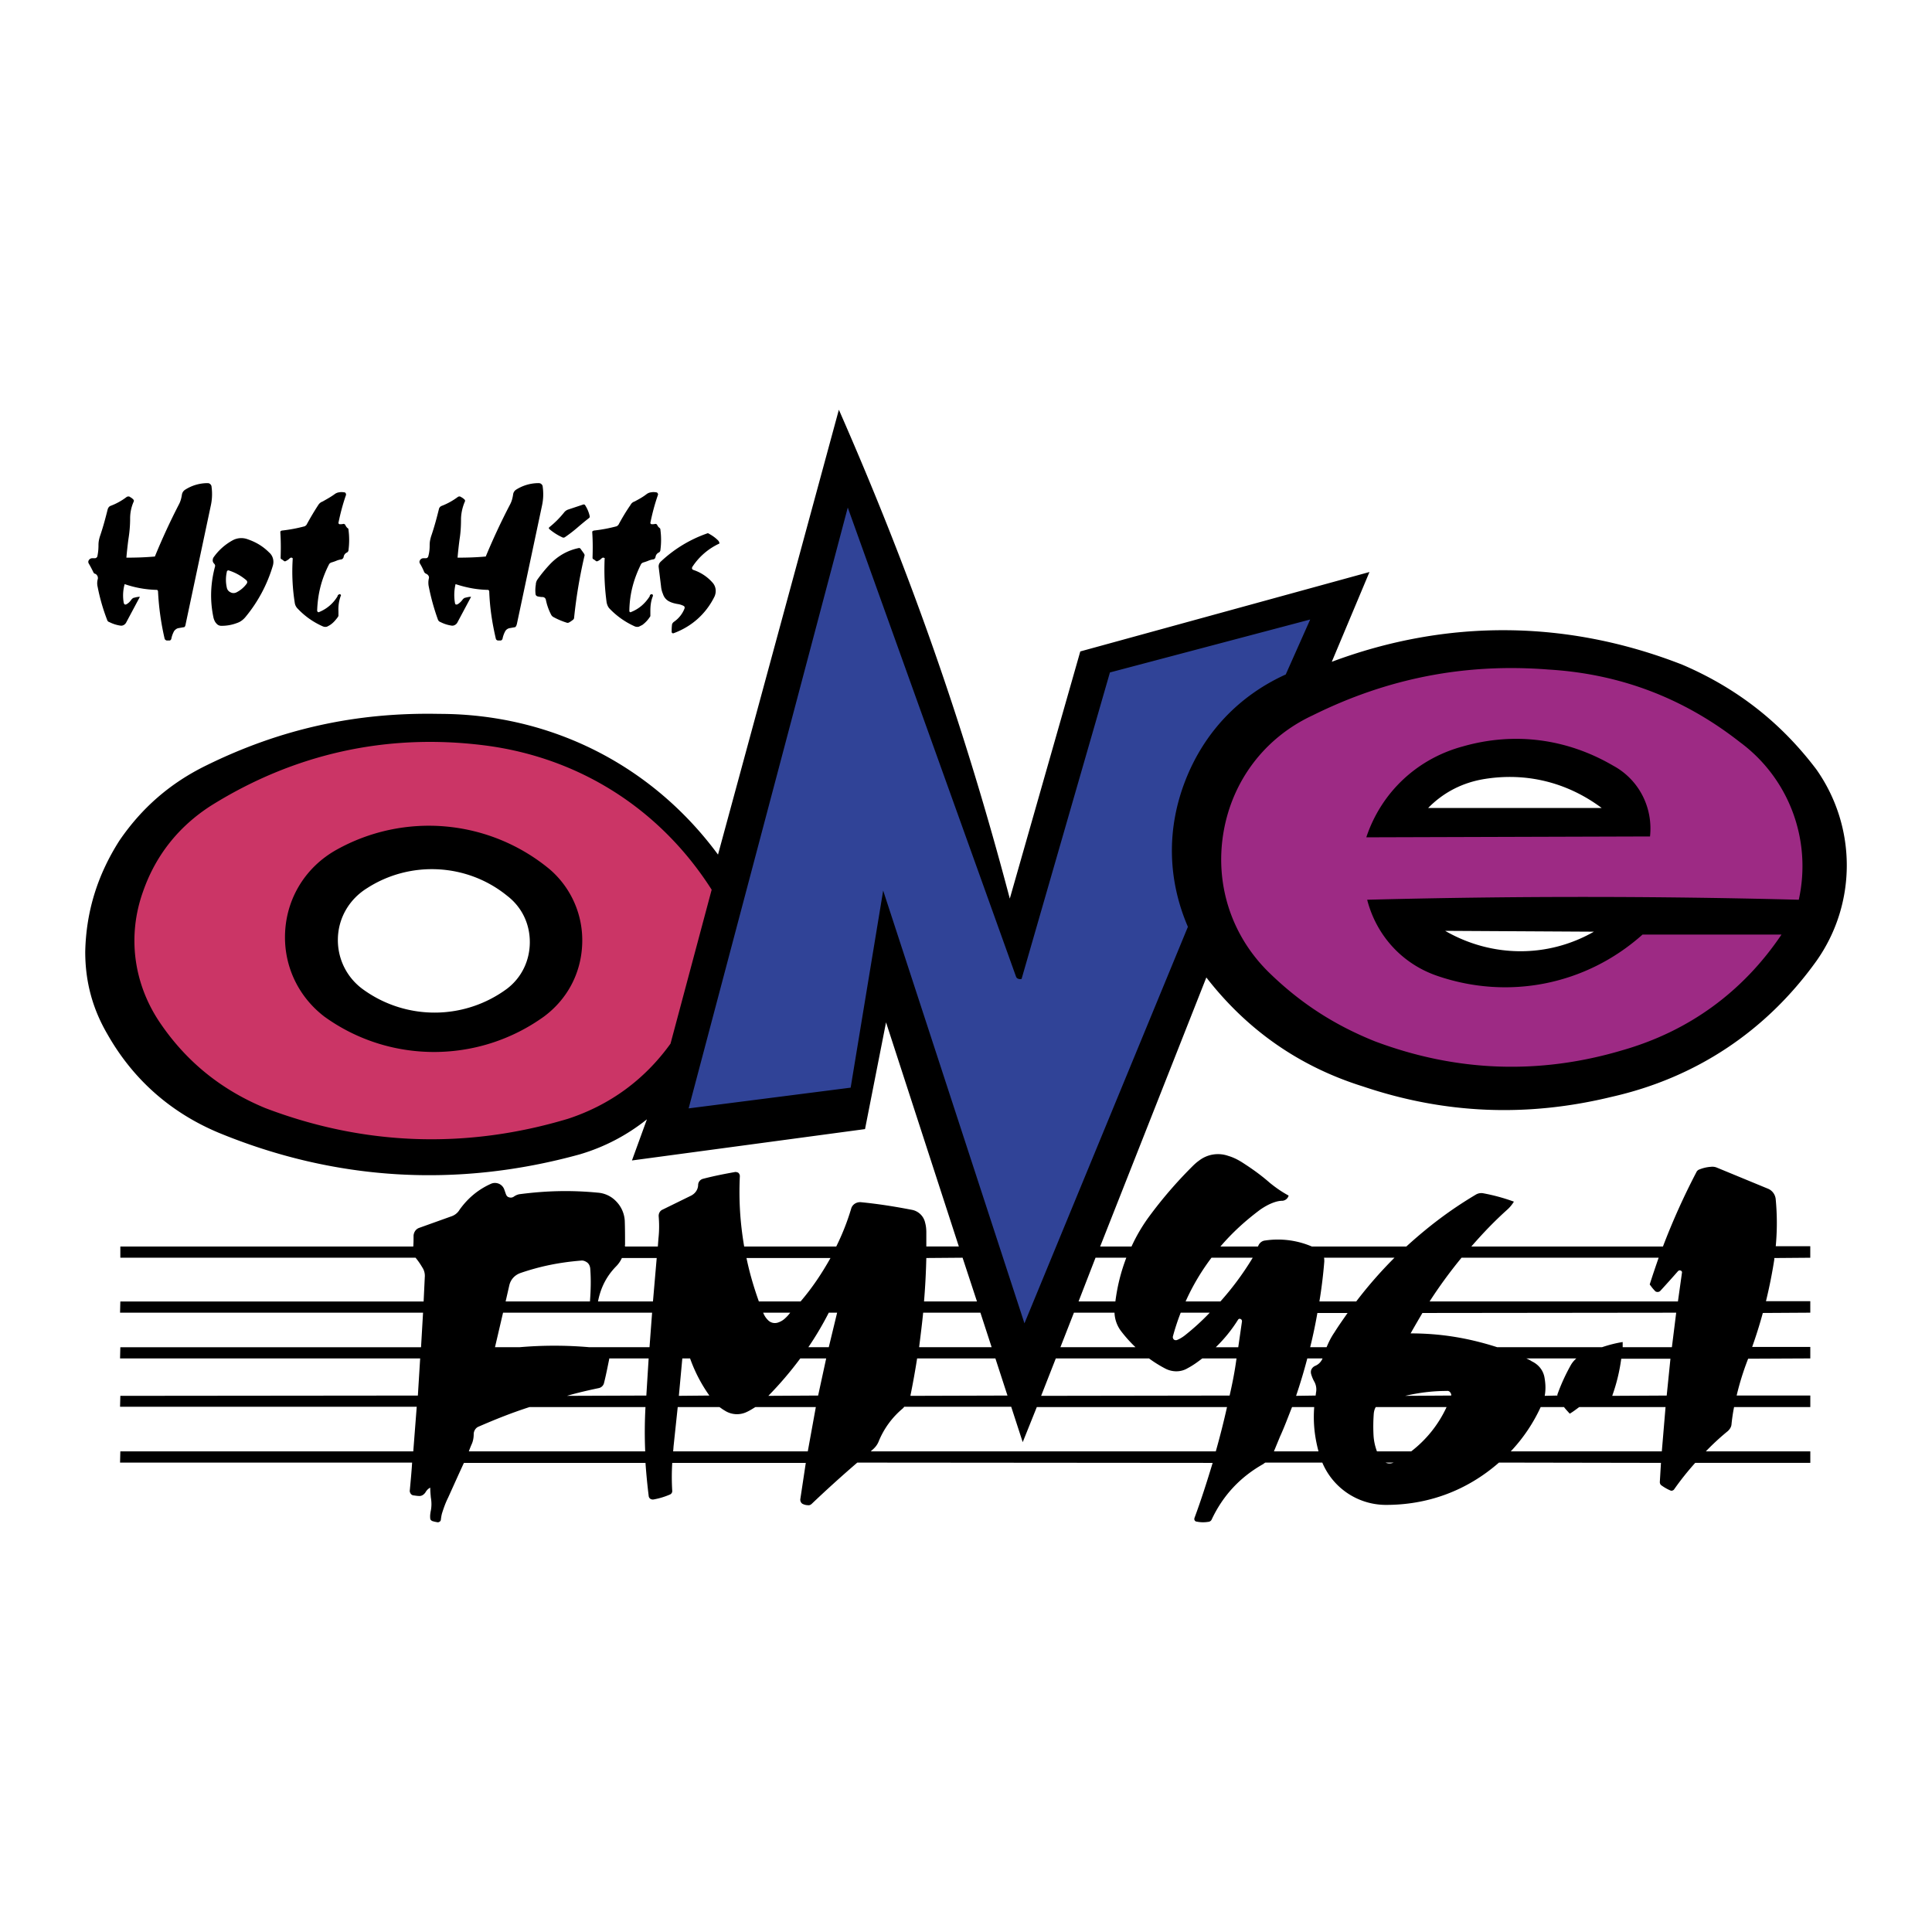
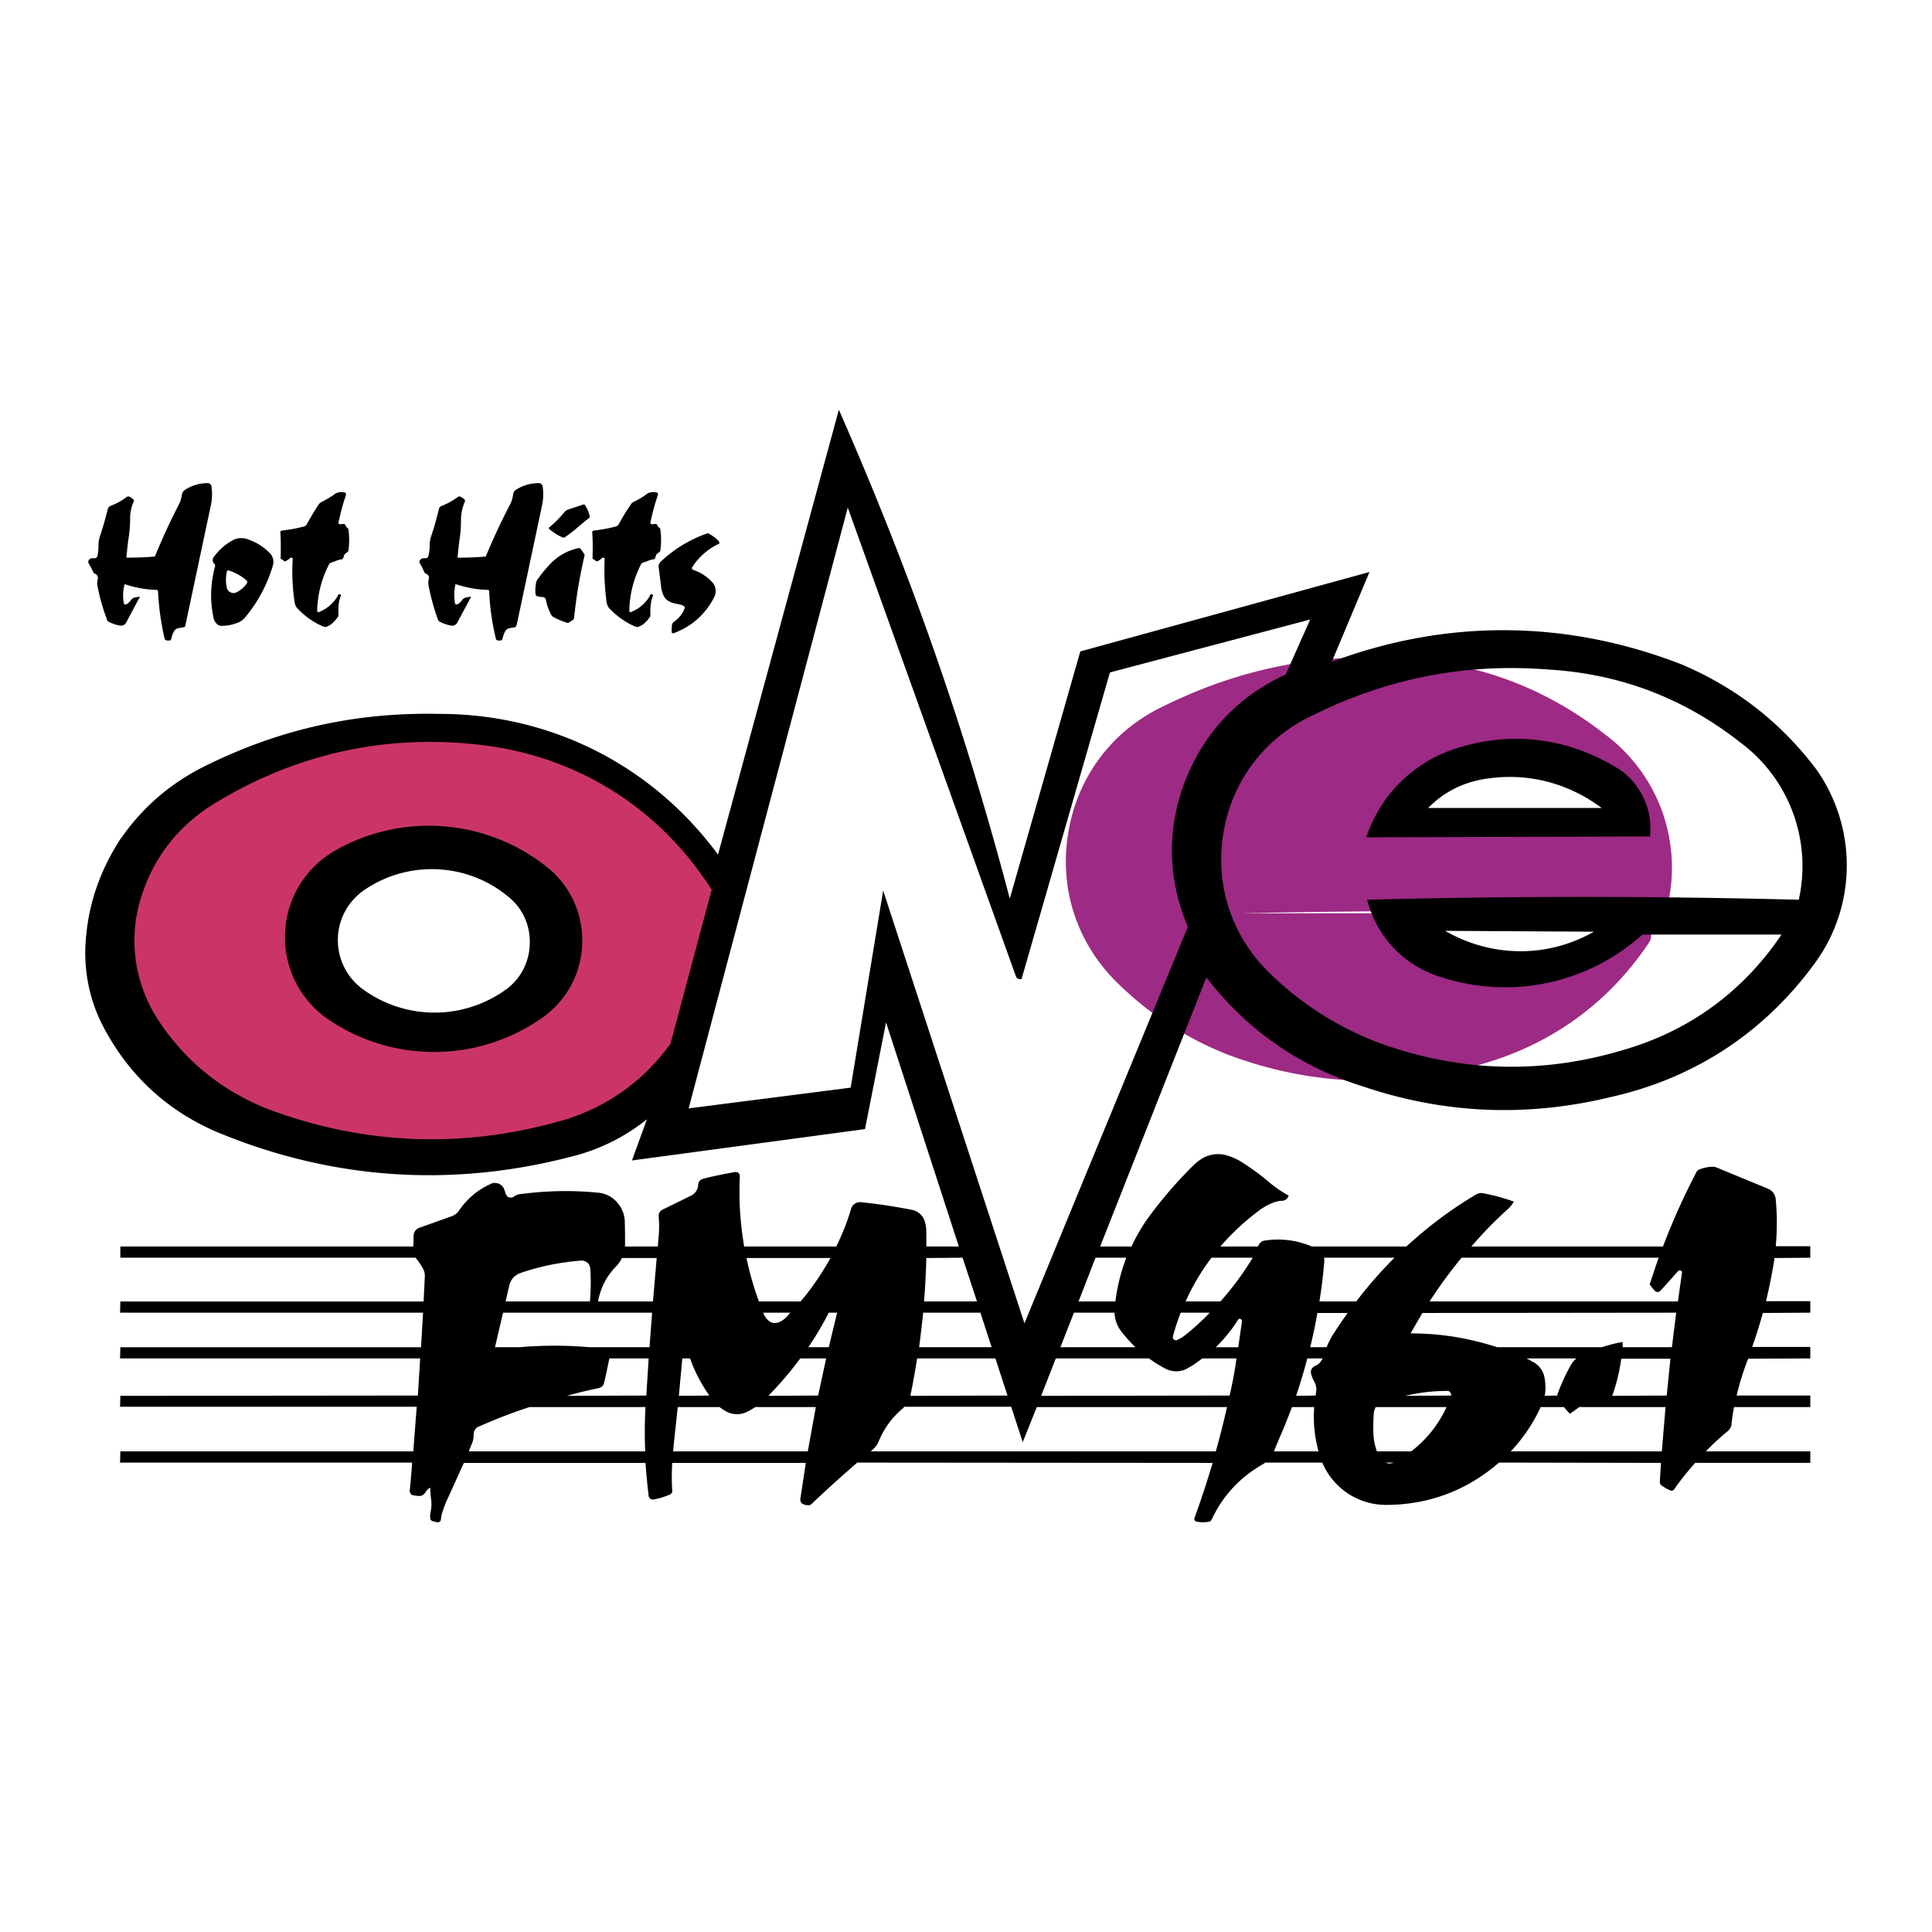
<svg xmlns="http://www.w3.org/2000/svg" width="2500" height="2500" viewBox="0 0 192.756 192.756">
  <g fill-rule="evenodd" clip-rule="evenodd">
-     <path fill="#fff" d="M0 0h192.756v192.756H0V0z" />
-     <path d="M88.573 94.19l-2.584 15.618-17.053 2.152a1.197 1.197 0 0 1-1.091-.402c-.258-.314-.374-.717-.258-1.119l15.875-59.944c.115-.517.603-.89 1.12-.919a1.219 1.219 0 0 1 1.206.804l15.847 44.154 8.184-28.278 20.641-5.483a1.25 1.25 0 0 1 1.264.402c.287.345.373.861.172 1.292l-2.613 5.914-.43.201c-4.393 1.981-7.666 5.426-9.389 9.905-1.75 4.479-1.664 9.244.23 13.666l.201.459-16.479 40.049c-.201.488-.66.805-1.178.775s-.977-.373-1.148-.861L88.573 94.19z" fill="#304397" />
-     <path d="M138.182 91.119c1.092 2.498 3.072 4.335 5.627 5.254 6.717 2.297 14.01.832 19.32-3.876l.346-.344h14.326c.459-.029.889.229 1.119.66.229.402.172.918-.115 1.292-3.99 5.942-9.646 10.048-16.537 12.028-8.555 2.527-17.139 2.211-25.465-.918-4.248-1.693-7.809-4.02-11.08-7.234-3.992-3.962-5.771-9.446-4.795-15.015.947-5.569 4.449-10.163 9.561-12.546 7.693-3.79 15.646-5.34 24.201-4.679 7.32.459 13.895 2.957 19.723 7.493a16.566 16.566 0 0 1 6.316 16.967l-.23.977c-14.556-.346-27.79-.375-42.317-.059zm25.293-8.728c-.145-2.039-1.293-3.818-3.072-4.766-4.336-2.555-9.244-3.158-14.066-1.809-3.59.976-6.461 3.33-8.125 6.66l25.263-.085z" fill="#9d2a84" />
+     <path d="M138.182 91.119c1.092 2.498 3.072 4.335 5.627 5.254 6.717 2.297 14.01.832 19.32-3.876l.346-.344c.459-.029.889.229 1.119.66.229.402.172.918-.115 1.292-3.99 5.942-9.646 10.048-16.537 12.028-8.555 2.527-17.139 2.211-25.465-.918-4.248-1.693-7.809-4.02-11.08-7.234-3.992-3.962-5.771-9.446-4.795-15.015.947-5.569 4.449-10.163 9.561-12.546 7.693-3.79 15.646-5.34 24.201-4.679 7.32.459 13.895 2.957 19.723 7.493a16.566 16.566 0 0 1 6.316 16.967l-.23.977c-14.556-.346-27.79-.375-42.317-.059zm25.293-8.728c-.145-2.039-1.293-3.818-3.072-4.766-4.336-2.555-9.244-3.158-14.066-1.809-3.59.976-6.461 3.33-8.125 6.66l25.263-.085z" fill="#9d2a84" />
    <path d="M34.198 86.037c-2.612 1.464-4.249 4.048-4.45 7.005-.201 2.985 1.062 5.771 3.416 7.579 6.086 4.363 14.354 4.363 20.441-.029 2.01-1.492 3.187-3.76 3.301-6.258.086-2.526-.918-4.852-2.813-6.517-5.627-4.65-13.521-5.34-19.895-1.78zm14.24-12.718c9.876 1.206 18.345 6.575 23.685 14.958l.287.459-4.335 16.077c-2.756 3.904-6.459 6.633-10.995 8.125-10.393 3.158-20.843 2.785-31.006-1.062-4.536-1.865-8.182-4.795-10.995-8.842-2.929-4.25-3.646-9.475-1.895-14.355 1.349-3.847 3.818-6.947 7.263-9.158 8.498-5.34 18.029-7.465 27.991-6.202z" fill="#cb3566" />
    <path d="M21.021 50.496l-2.498 11.771a.54.54 0 0 1-.057.201c-.029.086-.086.115-.173.115-.172.029-.315.058-.488.086-.172.028-.316.143-.431.287a2.694 2.694 0 0 0-.287.804c-.029.057-.086.144-.172.144h-.287c-.086-.029-.172-.086-.201-.172a26.52 26.52 0 0 1-.661-4.737.215.215 0 0 0-.057-.115c-.029-.028-.058-.028-.115-.028a10.58 10.58 0 0 1-3.158-.574 4.218 4.218 0 0 0-.086 1.895c.029.058.058.115.115.144.029 0 .115 0 .144-.028.229-.115.373-.287.517-.488a.735.735 0 0 1 .172-.144c.229-.058.431-.115.66-.115l-1.378 2.583c-.115.201-.345.345-.603.287a3.523 3.523 0 0 1-1.062-.344.31.31 0 0 1-.229-.23 19.482 19.482 0 0 1-.947-3.301 1.526 1.526 0 0 1 .028-.804c0-.086 0-.201-.057-.287-.058-.086-.115-.172-.23-.2a.257.257 0 0 1-.172-.173c-.144-.287-.287-.574-.46-.861-.028-.058-.057-.144-.028-.23a.406.406 0 0 1 .402-.287h.258c.086 0 .201-.086.23-.172.086-.402.115-.747.115-1.148 0-.316.057-.574.144-.861.315-.919.545-1.78.775-2.699.057-.172.143-.287.287-.344a6.233 6.233 0 0 0 1.608-.891.34.34 0 0 1 .287-.028c.115.086.258.144.344.258a.187.187 0 0 1 .058.258 4.094 4.094 0 0 0-.345 1.637c0 .718-.057 1.378-.172 2.096a39.492 39.492 0 0 0-.201 1.837c.976 0 1.866-.028 2.842-.114a65.115 65.115 0 0 1 2.383-5.168c.172-.315.258-.631.315-1.005a.707.707 0 0 1 .316-.488 4.155 4.155 0 0 1 2.239-.661c.115 0 .201.029.287.115a.363.363 0 0 1 .115.258 5.381 5.381 0 0 1-.086 1.921zm3.502 7.349a4.965 4.965 0 0 0-1.665-.919c-.057-.028-.115-.028-.144 0a.159.159 0 0 0-.086.144 3.53 3.53 0 0 0 0 1.551.632.632 0 0 0 .344.459.643.643 0 0 0 .603.029 2.839 2.839 0 0 0 1.005-.833.33.33 0 0 0 .086-.23.327.327 0 0 0-.143-.201zm0 3.675c-.229.287-.517.517-.861.631a4.268 4.268 0 0 1-1.579.287.613.613 0 0 1-.488-.229c-.144-.144-.229-.345-.287-.545-.373-1.723-.316-3.417.144-5.139.029-.086 0-.201-.086-.287-.086-.086-.144-.201-.144-.316s.029-.23.086-.316a5.642 5.642 0 0 1 1.895-1.694 1.811 1.811 0 0 1 1.493-.115c.833.287 1.521.689 2.153 1.32.373.316.517.833.373 1.321a14.456 14.456 0 0 1-2.699 5.082zm4.881-1.407a19.88 19.88 0 0 1-.201-4.335c0-.057 0-.115-.058-.115-.029-.029-.086-.029-.115-.029a.511.511 0 0 0-.201.144 1.907 1.907 0 0 1-.315.201.18.18 0 0 1-.172 0 1.58 1.58 0 0 0-.23-.172c-.086-.029-.114-.086-.114-.173.028-.861.028-1.665-.029-2.526 0-.028 0-.057.029-.115.028-.029.057-.029.114-.057a15.276 15.276 0 0 0 2.297-.431.735.735 0 0 0 .172-.144c.374-.689.747-1.321 1.177-1.981a.823.823 0 0 1 .431-.344c.401-.23.775-.431 1.177-.718a.936.936 0 0 1 .488-.201c.144-.028.287-.028.459 0 .086 0 .144.029.172.086.029.058.057.144.029.201-.316.918-.545 1.78-.746 2.756 0 .029 0 .058.028.086.029.029.058.057.086.057.115 0 .23 0 .345-.028.086-.029.201.028.229.115.058.115.115.201.201.287.086.029.115.115.115.201a7.726 7.726 0 0 1 0 1.981.3.3 0 0 1-.144.258.568.568 0 0 0-.344.459.33.33 0 0 1-.201.23 2.083 2.083 0 0 0-.459.115 4.67 4.67 0 0 1-.574.201.511.511 0 0 0-.201.144c-.775 1.493-1.148 2.986-1.206 4.651 0 .058.029.115.086.144a.087.087 0 0 0 .115 0 3.792 3.792 0 0 0 1.837-1.579c0-.057.029-.115.086-.143a.216.216 0 0 1 .143-.058c.029 0 .058.029.086.058.028.028.028.086 0 .114a3.846 3.846 0 0 0-.229 1.522v.459c0 .029-.029.058-.029.086-.23.315-.459.603-.804.833a3.194 3.194 0 0 1-.315.172.639.639 0 0 1-.402-.029 7.67 7.67 0 0 1-2.497-1.751 1.024 1.024 0 0 1-.316-.632zm24.661-9.617l-2.498 11.771c-.028.058-.028.144-.086.201-.029.086-.086.115-.144.115-.172.029-.315.058-.488.086a.649.649 0 0 0-.431.287 2.722 2.722 0 0 0-.287.804c-.028.057-.114.144-.172.144h-.287c-.115-.029-.172-.086-.201-.172-.373-1.608-.603-3.101-.66-4.737a.217.217 0 0 0-.058-.115c-.028-.028-.086-.028-.114-.028-1.12-.029-2.125-.229-3.187-.574a4.678 4.678 0 0 0-.058 1.895c0 .058.058.115.086.144.058 0 .115 0 .172-.028.201-.115.373-.287.517-.488a.778.778 0 0 1 .172-.144c.229-.058.431-.115.66-.115l-1.378 2.583c-.115.201-.373.345-.603.287a3.532 3.532 0 0 1-1.062-.344.41.41 0 0 1-.259-.23 22.464 22.464 0 0 1-.918-3.301 1.911 1.911 0 0 1 0-.804.337.337 0 0 0-.029-.287.512.512 0 0 0-.229-.2.384.384 0 0 1-.201-.173 5.957 5.957 0 0 0-.43-.861c-.029-.058-.058-.144-.029-.23a.396.396 0 0 1 .373-.287h.258a.25.25 0 0 0 .23-.172c.115-.402.144-.747.144-1.148 0-.316.057-.574.143-.861.316-.919.546-1.78.775-2.699a.445.445 0 0 1 .287-.344 6.726 6.726 0 0 0 1.607-.891.28.28 0 0 1 .259-.028c.143.086.258.144.373.258a.186.186 0 0 1 .057.258 4.697 4.697 0 0 0-.373 1.637c0 .718-.028 1.378-.144 2.096a39.492 39.492 0 0 0-.201 1.837c.976 0 1.866-.028 2.813-.114a65.362 65.362 0 0 1 2.412-5.168c.172-.315.258-.631.315-1.005a.672.672 0 0 1 .287-.488 4.184 4.184 0 0 1 2.268-.661c.115 0 .201.029.287.115a.363.363 0 0 1 .115.258c.089.657.06 1.289-.083 1.921zm.832 5.77c.775-.804 1.722-1.349 2.813-1.579.086-.029.172 0 .229.086.115.172.23.316.344.488.029.058.058.144.029.201a49.521 49.521 0 0 0-1.034 6.172c0 .086-.058.172-.144.229-.115.086-.23.172-.344.23a.28.28 0 0 1-.259.028 7.29 7.29 0 0 1-1.292-.545.563.563 0 0 1-.258-.259 5.587 5.587 0 0 1-.517-1.464.341.341 0 0 0-.345-.287c-.143 0-.315-.029-.459-.058-.144-.029-.23-.144-.23-.258a3.324 3.324 0 0 1 .029-.918c0-.173.057-.345.144-.488.404-.573.807-1.061 1.294-1.578zm2.699-3.617c-.402.344-.775.632-1.234.947a.258.258 0 0 1-.287 0 5.473 5.473 0 0 1-1.292-.833c0-.029-.029-.057-.029-.057 0-.029.029-.058.029-.086a9.514 9.514 0 0 0 1.521-1.521.864.864 0 0 1 .373-.258l1.464-.488c.115-.058.229 0 .258.086.201.316.345.66.431 1.034.029.086 0 .172-.086.229-.402.315-.746.602-1.148.947zm2.928 7.464c-.201-1.492-.258-2.842-.201-4.335.029-.057 0-.115-.057-.115-.029-.029-.086-.029-.115-.029a.511.511 0 0 0-.201.144 1.175 1.175 0 0 1-.316.201.18.18 0 0 1-.172 0 1.637 1.637 0 0 0-.23-.172c-.086-.029-.115-.086-.115-.173.029-.861.029-1.665-.029-2.526 0-.028 0-.057.029-.115.029-.029.086-.029.115-.057a15.3 15.3 0 0 0 2.297-.431.756.756 0 0 0 .172-.144c.374-.689.747-1.321 1.206-1.981a.675.675 0 0 1 .402-.344c.431-.23.804-.431 1.177-.718a.936.936 0 0 1 .488-.201c.144-.028.316-.028.459 0 .086 0 .144.029.172.086a.177.177 0 0 1 .028.201c-.315.918-.545 1.78-.746 2.756 0 .029 0 .058.029.086s.057.057.115.057c.115 0 .201 0 .315-.028a.195.195 0 0 1 .23.115.729.729 0 0 0 .229.287c.058.029.086.115.086.201a7.637 7.637 0 0 1 0 1.981.3.3 0 0 1-.144.258.57.57 0 0 0-.345.459c-.029.115-.086.201-.201.23a2.083 2.083 0 0 0-.459.115 4.729 4.729 0 0 1-.574.201.511.511 0 0 0-.201.144c-.746 1.493-1.148 2.986-1.177 4.651 0 .058 0 .115.058.144.028.029.086.029.114 0 .804-.316 1.407-.861 1.866-1.579 0-.057 0-.115.058-.143a.219.219 0 0 1 .144-.058c.028 0 .086.029.086.058.029.028.029.086.029.114-.201.488-.258.976-.258 1.522v.459c0 .029 0 .058-.029.086a3.063 3.063 0 0 1-.775.833l-.345.172a.655.655 0 0 1-.402-.029 7.99 7.99 0 0 1-2.497-1.751c-.172-.172-.257-.373-.315-.632zm6.488 2.957c0-.23 0-.459.029-.689 0-.144.086-.259.201-.345a2.874 2.874 0 0 0 1.062-1.349v-.144l-.086-.086a1.965 1.965 0 0 0-.66-.201c-.287-.058-.517-.115-.747-.23a1.219 1.219 0 0 1-.66-.746 2.554 2.554 0 0 1-.201-.804l-.23-1.866a.637.637 0 0 1 .173-.546 12.986 12.986 0 0 1 4.737-2.871c.374.201.689.402 1.005.718a.46.46 0 0 1 .143.316 6.422 6.422 0 0 0-2.698 2.325c-.029.058-.058.115-.029.201.029.057.057.086.144.115a4.387 4.387 0 0 1 1.923 1.292c.316.374.373.89.172 1.35-.861 1.751-2.296 3.015-4.105 3.675-.058 0-.086 0-.115-.029s-.058-.057-.058-.086zm17.57-12.431l-15.876 59.945 16.164-2.068 3.244-19.665 14.096 43.179 16.307-39.561c-2.037-4.737-2.125-9.79-.258-14.584 1.865-4.794 5.34-8.469 10.02-10.593l2.439-5.483-19.98 5.282-8.814 30.575a.484.484 0 0 1-.287 0 .364.364 0 0 1-.258-.201L84.582 50.639zm63.59 27.072c-2.211.345-4.133 1.321-5.684 2.9h17.311c-3.387-2.527-7.436-3.56-11.627-2.9zm-2.211-3.244c5.141-1.464 10.365-.775 14.986 1.924 2.555 1.378 3.99 4.163 3.676 7.062l-28.307.086c1.493-4.478 5.053-7.837 9.645-9.072zm8.557-7.665c-8.326-.66-16.078.861-23.541 4.564-4.766 2.211-8.01 6.488-8.9 11.627-.891 5.167.746 10.278 4.449 13.953 3.158 3.1 6.574 5.311 10.652 6.947 8.096 3.043 16.393 3.359 24.689.889 6.631-1.895 12.027-5.826 15.875-11.541h-13.865c-5.627 5.025-13.379 6.576-20.527 4.105-3.475-1.205-6.029-4.019-6.947-7.578a826.493 826.493 0 0 1 43.062 0c1.32-5.972-.977-12.116-5.885-15.733-5.6-4.39-11.943-6.802-19.062-7.233zM36.61 88.621c-1.751 1.091-2.842 2.929-2.899 4.996s.918 3.991 2.612 5.167a12.154 12.154 0 0 0 14.269-.143c1.464-1.119 2.268-2.814 2.268-4.651 0-1.837-.804-3.502-2.268-4.622-3.991-3.245-9.676-3.532-13.982-.747zm-3.072-3.819a18.895 18.895 0 0 1 21.302 1.924 9.335 9.335 0 0 1 3.244 7.493c-.115 2.9-1.493 5.484-3.818 7.207-6.545 4.707-15.388 4.707-21.905 0-2.698-2.068-4.134-5.254-3.904-8.613.23-3.388 2.124-6.345 5.081-8.011zm14.699-10.449c-9.703-1.206-18.919.862-27.187 6.029-3.215 2.067-5.512 4.938-6.775 8.556-1.608 4.479-.947 9.301 1.78 13.235 2.642 3.846 6.115 6.604 10.421 8.383 9.876 3.76 20.068 4.105 30.202 1.062 4.191-1.379 7.637-3.904 10.221-7.494l4.105-15.358c-5.14-8.069-13.264-13.236-22.767-14.413zm95.945 18.517c4.623 2.669 10.221 2.727 14.842.085l-14.842-.085zM64.4 140.383H52.831c-1.78.574-3.359 1.205-5.082 1.953-.287.113-.487.43-.487.746 0 .344-.058.689-.201 1.004-.115.258-.201.488-.287.719h17.598a45.292 45.292 0 0 1 .028-4.422zm-5.541-10.535c.086-1.148.115-2.154.028-3.303-.028-.229-.115-.43-.287-.574-.201-.143-.402-.229-.631-.201-2.125.174-4.02.547-6.029 1.234-.574.201-.976.633-1.12 1.207l-.374 1.637h8.413zm5.857 5.683h-3.933v.057c-.172.834-.315 1.58-.517 2.383a.68.68 0 0 1-.517.518c-1.091.23-2.096.459-3.187.775l7.923-.029.231-3.704zm.804-10.019h-3.474a2.918 2.918 0 0 1-.603.861c-.947.977-1.521 2.125-1.78 3.475h5.483l.374-4.336zm-.718 8.9l.258-3.445H50.189l-.804 3.445h2.44a40.427 40.427 0 0 1 6.976 0h6.001zm4.048 1.119h-.775l-.345 3.732 3.043-.029a15.145 15.145 0 0 1-1.923-3.703zm12.546 4.852h-6.029c-.287.172-.545.344-.861.488a2.247 2.247 0 0 1-2.21-.145c-.201-.113-.344-.229-.517-.344h-4.162l-.402 3.789c-.028.23-.028.432-.058.633h13.436l.803-4.421zm-2.556-9.416h-2.699c.115.287.259.516.459.717.287.316.718.402 1.12.23.229-.086.459-.23.66-.432a3.76 3.76 0 0 0 .46-.515zm3.589 4.564h-2.584a35.937 35.937 0 0 1-3.187 3.732l4.967-.029.804-3.703zm-2.555-5.683c1.177-1.379 2.096-2.758 2.986-4.336h-8.383c.316 1.521.718 2.871 1.235 4.336h4.162zm3.646 1.119h-.833a31.718 31.718 0 0 1-2.039 3.445h2.039l.833-3.445zm15.791 4.564h-7.81a82.28 82.28 0 0 1-.66 3.674v.059l9.675-.029-1.205-3.704zm-1.495-4.564h-5.712c-.115 1.176-.258 2.268-.402 3.445h7.235l-1.121-3.445zm-5.397-5.455a72.44 72.44 0 0 1-.229 4.336h5.283l-1.436-4.365-3.618.029zm30.001 14.871h-18.977l-1.406 3.502-1.148-3.531h-10.68c-.029.059-.086.115-.144.172a8.39 8.39 0 0 0-2.383 3.246c-.143.373-.373.66-.689.918l-.115.115H121.3a83.46 83.46 0 0 0 1.12-4.422zm-11.225-9.416h-4.049l-1.348 3.445h7.492a13.434 13.434 0 0 1-1.465-1.637 3.236 3.236 0 0 1-.63-1.808zm1.178-5.485h-3.072l-1.693 4.365h3.674c.2-1.55.544-2.929 1.091-4.365zm8.324 5.485h-2.898a22.498 22.498 0 0 0-.775 2.354c-.029.115 0 .23.086.316s.23.086.316.057c.287-.115.516-.258.746-.43a23.87 23.87 0 0 0 2.525-2.297zm2.67 4.564h-3.416c-.488.373-.918.689-1.463.977-.662.4-1.494.4-2.184.057a12.418 12.418 0 0 1-1.664-1.033h-9.303l-1.463 3.732 18.805-.029c.288-1.264.516-2.413.688-3.704zm1.61-10.049h-4.105a22.378 22.378 0 0 0-2.584 4.365h3.473a29.062 29.062 0 0 0 3.102-4.164c.026-.056.084-.115.114-.201zm-1.436 8.93l.373-2.584c0-.115-.059-.201-.145-.23-.115-.057-.201 0-.258.086a14.662 14.662 0 0 1-2.211 2.729h2.241v-.001zm7.578 5.971h-2.211c-.402 1.006-.746 1.953-1.205 2.957l-.604 1.465h4.449c-.4-1.494-.544-2.901-.429-4.422zm.832-4.852h-1.521a55.392 55.392 0 0 1-1.119 3.732l1.953-.029c0-.086.027-.172.027-.258a1.608 1.608 0 0 0-.143-1.092 3.539 3.539 0 0 1-.346-.832c-.027-.145-.027-.316.059-.459a.727.727 0 0 1 .344-.316c.344-.142.604-.402.746-.746zm2.498-4.535h-3.014a48.52 48.52 0 0 1-.719 3.416h1.637c.23-.547.459-1.006.775-1.465.431-.689.862-1.291 1.321-1.951zm4.68-5.514h-7.033c.029.115.029.23.029.373a48.087 48.087 0 0 1-.488 3.992h3.674a42.639 42.639 0 0 1 3.818-4.365zm-.891 20.442c.26.115.518.115.805 0h-.805zm2.557-1.119a11.829 11.829 0 0 0 3.531-4.422h-7.062c-.115.172-.174.402-.201.631a16.939 16.939 0 0 0-.029 2.125c.029.604.145 1.119.344 1.666h3.417zm3.99-5.571c.027-.115-.029-.229-.115-.344-.086-.086-.201-.145-.316-.115-1.463 0-2.756.172-4.162.488l4.593-.029zm20.699-13.752h-19.666a47.149 47.149 0 0 0-3.188 4.365h24.777l.4-2.844c.029-.113-.027-.201-.113-.229-.088-.059-.201-.029-.287.057-.576.66-1.148 1.293-1.752 1.953a.369.369 0 0 1-.287.115c-.086 0-.201-.029-.258-.115-.201-.201-.346-.402-.518-.633.289-.917.576-1.749.892-2.669zm-10.105 13.752c0-.057 0-.115.027-.172a19.233 19.233 0 0 1 1.35-2.928 2.62 2.62 0 0 1 .518-.604h-4.996c.201.086.373.172.545.287.662.316 1.121.861 1.264 1.578.115.633.145 1.234.029 1.867l1.263-.028zm10.793 1.149h-8.611c-.316.23-.604.459-.947.66-.201-.229-.402-.43-.574-.66h-2.326a16.435 16.435 0 0 1-2.986 4.422H165.8l.372-4.422zm.488-4.822h-4.908a17.968 17.968 0 0 1-.891 3.674v.029l5.426-.029.373-3.674zm.145-1.149l.43-3.445-25.32.029c-.402.688-.775 1.32-1.178 2.037 3.016 0 5.771.459 8.643 1.379h10.449c.689-.23 1.35-.402 2.066-.518v.518h4.91zm9.386-4.594h4.422v1.148l-4.736.029a46.61 46.61 0 0 1-1.062 3.387h5.799v1.148l-6.201.029a27.294 27.294 0 0 0-1.148 3.674h7.35v1.148h-7.607a18.228 18.228 0 0 0-.258 1.752c-.029.258-.174.459-.346.631a24.54 24.54 0 0 0-2.211 2.039h10.422v1.148h-11.484a28.142 28.142 0 0 0-2.123 2.67c-.086.086-.23.143-.346.086a4.522 4.522 0 0 1-.947-.547.44.44 0 0 1-.115-.287l.115-1.922-16.162-.029c-3.215 2.812-7.121 4.248-11.369 4.221a6.89 6.89 0 0 1-6.258-4.221h-5.686c-.086.057-.143.086-.201.143-2.297 1.293-4.018 3.131-5.139 5.514a.409.409 0 0 1-.373.258 3.102 3.102 0 0 1-1.148-.029c-.086 0-.143-.057-.201-.143a.334.334 0 0 1 0-.23c.689-1.865 1.234-3.588 1.809-5.482l-35.455-.029a123.072 123.072 0 0 0-4.536 4.105c-.115.115-.258.172-.402.143-.201 0-.374-.057-.545-.143a.497.497 0 0 1-.201-.459l.546-3.617H67.07a22.743 22.743 0 0 0 0 2.812.37.37 0 0 1-.229.344 7.356 7.356 0 0 1-1.607.488.471.471 0 0 1-.345-.057.396.396 0 0 1-.172-.316 62.365 62.365 0 0 1-.316-3.271H46.285c-.545 1.176-1.033 2.268-1.579 3.473-.258.518-.43 1.006-.603 1.551-.058.201-.086.402-.115.604a.26.26 0 0 1-.114.229c-.086.059-.173.086-.259.059a3.193 3.193 0 0 1-.488-.115c-.115-.059-.201-.145-.201-.258-.029-.23 0-.432.029-.633.115-.516.115-.977.029-1.465-.029-.344-.058-.631-.058-.975-.23.115-.373.287-.488.488-.144.199-.345.344-.574.344-.201 0-.373-.029-.574-.057a.398.398 0 0 1-.316-.174c-.058-.086-.115-.229-.086-.344.086-.947.172-1.809.229-2.756H11.978l.028-1.119h29.226l.345-4.451H11.978l.028-1.09 29.685-.029.229-3.703H11.978l.028-1.119h30.001l.201-3.445h-30.23l.028-1.119h30.259l.115-2.412a1.524 1.524 0 0 0-.258-1.006 7.003 7.003 0 0 0-.661-.947H12.006v-1.119h29.226c.029-.373.029-.717.029-1.092.029-.344.23-.66.574-.773l3.129-1.121c.373-.113.689-.344.89-.688.804-1.121 1.809-1.982 3.072-2.557.287-.143.574-.143.861-.027a.996.996 0 0 1 .545.631c.058.145.086.258.144.402.058.172.172.287.316.316a.518.518 0 0 0 .459-.059c.201-.143.402-.229.631-.258 2.67-.344 5.11-.402 7.78-.145a2.803 2.803 0 0 1 1.837.891 3.01 3.01 0 0 1 .833 1.895c.029.832.029 1.58.029 2.412-.029.057 0 .115 0 .172h3.272l.058-.775c.086-.775.086-1.463.028-2.211-.028-.287.115-.574.374-.688l2.871-1.408c.43-.229.689-.631.689-1.09a.647.647 0 0 1 .459-.574c1.091-.287 2.125-.488 3.244-.689.115 0 .23.029.316.086a.46.46 0 0 1 .143.316c-.115 2.439.029 4.65.431 7.033h9.187a23.711 23.711 0 0 0 1.493-3.789c.115-.402.517-.66.948-.633 1.779.174 3.388.432 5.167.775a1.67 1.67 0 0 1 1.264 1.293c.086.314.114.631.114.947v1.406h3.245L88.4 102l-2.096 10.65-23.254 3.129 1.493-4.105a19.524 19.524 0 0 1-6.718 3.502c-12.201 3.359-24.374 2.643-36.058-2.182-4.766-2.01-8.498-5.311-11.053-9.818-1.493-2.555-2.21-5.254-2.21-8.21.086-4.048 1.235-7.694 3.417-11.11 2.239-3.272 5.081-5.741 8.67-7.493 7.407-3.646 14.957-5.311 23.226-5.139 11.11 0 21.216 5.082 27.819 14.039l12.058-44.384c7.148 16.278 12.517 31.58 17.054 48.776l7.033-24.661 28.852-7.924-3.76 8.958c11.512-4.306 23.512-4.192 34.967.287 5.426 2.326 9.818 5.742 13.379 10.45 4.047 5.742 4.047 13.407 0 19.12-5.025 7.004-12.029 11.657-20.441 13.551-8.383 2.037-16.594 1.723-24.775-1.035-6.346-1.98-11.57-5.625-15.646-10.879l-10.594 26.842h3.129a17.041 17.041 0 0 1 1.838-3.1 43.236 43.236 0 0 1 4.105-4.766c.258-.26.488-.488.775-.689a3.087 3.087 0 0 1 2.928-.488c.488.143.891.344 1.32.604 1.033.66 1.924 1.291 2.842 2.096.604.486 1.178.889 1.867 1.262a.707.707 0 0 1-.604.518c-.287 0-.545.057-.803.143-.518.174-.977.432-1.436.748-1.494 1.119-2.756 2.268-3.963 3.674h3.732l.029-.029c.115-.314.373-.545.717-.574a8.61 8.61 0 0 1 4.65.604h9.418c2.211-2.01 4.363-3.646 6.918-5.168a1.06 1.06 0 0 1 .775-.143c1.062.201 2.01.459 3.043.832a3.716 3.716 0 0 1-.604.746c-1.348 1.207-2.469 2.383-3.645 3.732h19.119a68.875 68.875 0 0 1 3.33-7.406.52.52 0 0 1 .316-.287 3.67 3.67 0 0 1 1.119-.258c.23-.029.432 0 .633.086l5.08 2.096c.432.172.746.602.775 1.09a24.907 24.907 0 0 1 0 4.65h3.445v1.148l-3.588.029v.143a49.625 49.625 0 0 1-.832 4.161z" />
  </g>
</svg>